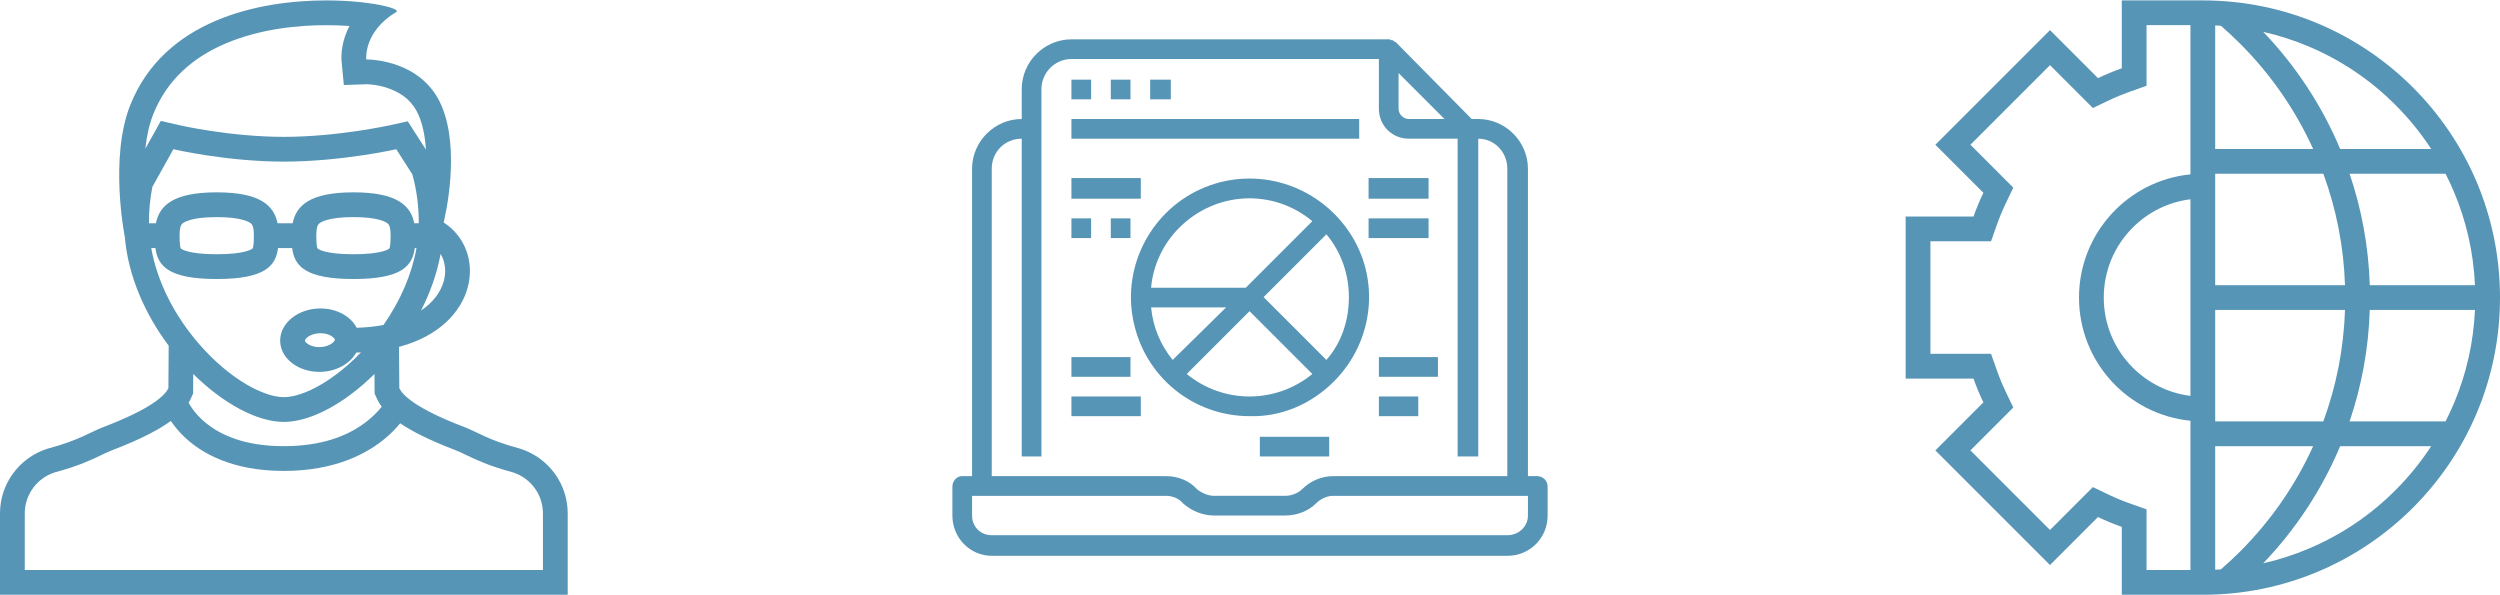
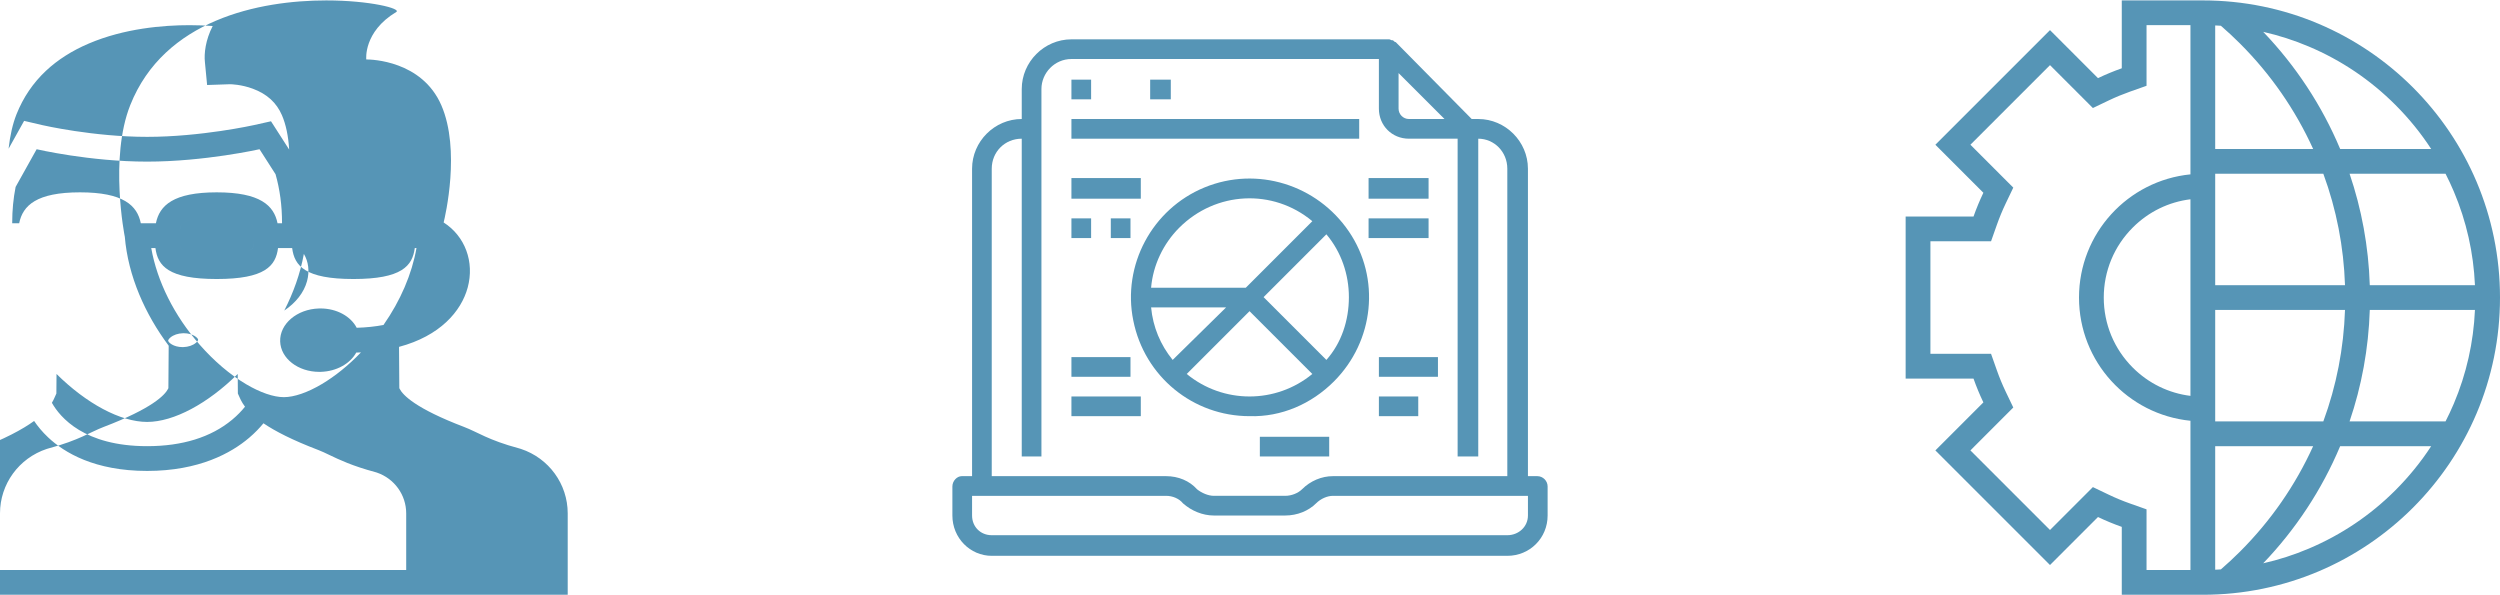
<svg xmlns="http://www.w3.org/2000/svg" xml:space="preserve" width="7750px" height="1845px" version="1.1" style="shape-rendering:geometricPrecision; text-rendering:geometricPrecision; image-rendering:optimizeQuality; fill-rule:evenodd; clip-rule:evenodd" viewBox="0 0 2081.96 495.55">
  <defs>
    <style type="text/css">
   
    .fil1 {fill:none;fill-rule:nonzero}
    .fil0 {fill:#5695B6;fill-rule:nonzero}
   
  </style>
  </defs>
  <g id="Слой_x0020_1">
    <g id="_1864371761840">
      <g>
        <polygon class="fil0" points="892.27,115.46 1131.92,115.46 1131.92,99.06 892.27,99.06 " />
        <polygon class="fil0" points="892.27,82.67 908.66,82.67 908.66,66.28 892.27,66.28 " />
-         <polygon class="fil0" points="925.06,82.67 941.45,82.67 941.45,66.28 925.06,66.28 " />
        <polygon class="fil0" points="957.84,82.67 975.02,82.67 975.02,66.28 957.84,66.28 " />
        <path class="fil0" d="M1110.85 317.64c33.56,-33.56 39.03,-85.87 12.49,-124.9 -26.54,-39.03 -76.51,-54.64 -120.22,-36.69 -43.72,17.95 -68.7,64.79 -59.33,110.85 9.37,46.84 49.96,79.63 96.8,79.63 26.54,0.78 51.52,-10.15 70.26,-28.89l0 0zm12.49 -70.25c0,19.51 -6.25,38.25 -18.74,52.3l-52.3 -52.3 52.3 -52.31c12.49,14.83 18.74,33.57 18.74,52.31zm-141.3 -57.77c30.45,-30.45 78.07,-32.79 110.85,-5.47l-55.42 55.43 -78.85 0c1.56,-18.74 10.15,-36.69 23.42,-49.96l0 0zm-23.42 66.35l62.45 0 -44.49 43.72c-10.15,-12.49 -16.4,-27.32 -17.96,-43.72zm81.97 3.13l52.3 52.3c-30.44,24.98 -74.16,24.98 -104.6,0l52.3 -52.3 0 0z" />
        <polygon class="fil0" points="892.27,165.42 950.04,165.42 950.04,148.24 892.27,148.24 " />
        <polygon class="fil0" points="892.27,198.21 908.66,198.21 908.66,181.81 892.27,181.81 " />
        <polygon class="fil0" points="925.06,198.21 941.45,198.21 941.45,181.81 925.06,181.81 " />
        <polygon class="fil0" points="1139.73,165.42 1189.69,165.42 1189.69,148.24 1139.73,148.24 " />
        <polygon class="fil0" points="1139.73,198.21 1189.69,198.21 1189.69,181.81 1139.73,181.81 " />
        <polygon class="fil0" points="1148.32,313.74 1197.5,313.74 1197.5,297.35 1148.32,297.35 " />
        <polygon class="fil0" points="1148.32,346.53 1181.1,346.53 1181.1,330.13 1148.32,330.13 " />
        <polygon class="fil0" points="892.27,313.74 941.45,313.74 941.45,297.35 892.27,297.35 " />
        <polygon class="fil0" points="892.27,346.53 950.04,346.53 950.04,330.13 892.27,330.13 " />
        <polygon class="fil0" points="1049.18,380.09 1106.94,380.09 1106.94,363.7 1049.18,363.7 " />
        <path class="fil0" d="M1280.25 396.49l-7.81 0 0 -256.05c0,-22.64 -18.74,-41.38 -41.37,-41.38l-5.47 0 -63.23 -64.01c-0.78,0 -1.56,-0.78 -2.34,-1.56 -0.78,0 -0.78,0 -0.78,0 -0.78,0 -1.56,-0.78 -2.35,-0.78 0,0 0,0 -0.78,0l-263.85 0c-22.64,0 -41.38,18.74 -41.38,41.37l0 24.98c-22.63,0 -41.37,18.74 -41.37,41.38l0 256.05 -8.59 0c-3.9,0 -7.8,3.9 -7.8,8.58l0 24.2c0,18.74 14.83,33.57 32.78,33.57l429.36 0c18.73,0 33.56,-14.83 33.56,-33.57l0 -24.2c0,-4.68 -3.9,-8.58 -8.58,-8.58l0 0zm-115.54 -335.68l38.25 38.25 -29.66 0c-4.69,0 -8.59,-3.9 -8.59,-8.58l0 -29.67 0 0zm-338.8 79.63c0,-14.05 10.93,-24.98 24.98,-24.98l0 264.63 16.4 0 0 -306.01c0,-13.27 10.93,-24.98 24.98,-24.98l256.05 0 0 41.38c0,14.05 10.93,24.98 24.98,24.98l40.59 0 0 264.63 17.18 0 0 -264.63c13.27,0 24.2,10.93 24.2,24.98l0 256.05 -145.2 0c-9.37,0 -18.74,3.9 -25.76,10.93 -3.13,3.12 -8.59,5.46 -14.06,5.46l-59.32 0c-4.69,0 -10.15,-2.34 -14.06,-5.46 -6.24,-7.03 -15.61,-10.93 -25.76,-10.93l-145.2 0 0 -256.05 0 0zm446.53 288.83c0,9.37 -7.81,16.4 -17.18,16.4l-429.35 0c-9.36,0 -16.39,-7.03 -16.39,-16.4l0 -16.39 161.59 0c5.47,0 10.93,2.34 14.05,6.25 7.03,6.24 16.4,10.14 25.76,10.14l59.33 0c10.15,0 19.52,-3.9 25.76,-10.14 3.91,-3.91 9.37,-6.25 14.06,-6.25l162.37 0 0 16.39 0 0z" />
      </g>
-       <path class="fil0" d="M433.81 373.8l-1.75 -0.51c-25.59,-6.87 -34.24,-13.47 -45.63,-17.8 -40.42,-15.4 -50.93,-26.49 -53.62,-31.74 -0.09,-0.18 -0.17,-0.39 -0.26,-0.58l-0.24 -34.35c34,-9.05 51.77,-29.5 57.16,-49.31 5.83,-21.48 -2.18,-42.87 -20,-54.29 1.27,-5.16 14.23,-60.38 -1.92,-97.59 -16.19,-37.33 -58.55,-38.16 -62.26,-38.16 -0.17,0 -0.26,0.01 -0.26,0.01 0,0 -2.58,-22.99 24.95,-39.53 4.61,-2.77 -21.79,-9.65 -58.29,-9.65 -55.72,0 -134.96,16.03 -163.22,87.2 -17.58,44.26 -4.59,109.36 -4.59,109.36l0.03 -0.02c2.73,33.29 17.16,65.05 36.57,91.02l-0.25 35.31c-0.09,0.19 -0.16,0.39 -0.25,0.58 -2.69,5.25 -13.2,16.34 -53.63,31.74 -11.38,4.33 -20.04,10.93 -45.63,17.8l-1.75 0.51c-23.29,7.7 -38.97,29.3 -38.97,53.68l0 67.77 236.39 0 236.39 0 0 -67.77c0,-24.38 -15.67,-45.98 -38.97,-53.68zm-307.86 -167.27l3.49 0c1.9,14.91 10.83,25.78 51.05,25.78 40.21,0 49.14,-10.87 51.05,-25.78l11.76 0c1.91,14.91 10.84,25.78 51.05,25.78 40.23,0 49.15,-10.87 51.07,-25.78l1.42 0c-3.82,21.65 -13.29,43.77 -27.48,64.06 -6.93,1.32 -14.41,2.1 -22.32,2.33 -4.89,-9.5 -16.57,-16.09 -30.15,-16.09 -0.44,0 -0.86,0.01 -1.3,0.02 -18.28,0.55 -32.72,12.83 -32.28,27.4 0.44,14.23 14.91,25.39 32.6,25.39 0.44,0 0.86,0 1.3,-0.02 13.21,-0.4 24.44,-6.94 29.47,-16.05 1.31,-0.03 2.62,-0.07 3.91,-0.13 -10.3,10.73 -21.45,19.76 -32.6,26.38 -11.82,7.02 -23.05,10.88 -31.6,10.88 -8.55,0 -19.77,-3.86 -31.6,-10.88 -13.26,-7.87 -26.52,-19.15 -38.36,-32.65 -21.44,-24.43 -35.59,-52.91 -40.48,-80.64zm23.6 -10.31c0,-8.02 1.68,-9.5 2.32,-10.06 1.43,-1.27 7.73,-5.41 28.62,-5.41 20.88,0 27.17,4.14 28.61,5.41 0.63,0.56 2.32,2.04 2.32,10.06 0,8.93 -0.84,10.44 -1.1,10.68 -0.19,0.2 -5.22,4.78 -29.83,4.78 -24.62,0 -29.64,-4.58 -29.85,-4.77 -0.25,-0.25 -1.09,-1.76 -1.09,-10.69zm113.87 0c0,-8.02 1.69,-9.5 2.32,-10.06 1.44,-1.27 7.74,-5.41 28.61,-5.41 20.89,0 27.19,4.14 28.62,5.41 0.64,0.56 2.32,2.04 2.32,10.06 0,8.93 -0.83,10.44 -1.09,10.69 -0.21,0.19 -5.23,4.77 -29.85,4.77 -24.6,0 -29.63,-4.58 -29.83,-4.77 -0.26,-0.25 -1.1,-1.76 -1.1,-10.69zm15.45 86.64c0.02,0.4 -0.47,1.43 -1.86,2.6 -2.51,2.13 -6.31,3.42 -10.44,3.55 -0.22,0.01 -0.43,0.01 -0.66,0.01 -7.75,0 -11.94,-4.01 -11.98,-5.4 -0.02,-0.4 0.47,-1.43 1.86,-2.61 2.51,-2.13 6.31,-3.42 10.44,-3.54 0.21,-0.01 0.43,-0.01 0.66,-0.01 7.75,0 11.93,4.01 11.98,5.4zm90.69 -48.75c-2.55,9.38 -9.23,17.95 -18.96,24.48 7.59,-14.82 13.31,-30.73 16.33,-47.19 3.82,6.42 4.88,14.43 2.63,22.71zm-241.94 -139c5.56,-13.96 13.81,-26.15 24.55,-36.21 9.72,-9.13 21.73,-16.77 35.69,-22.71 29.64,-12.62 61.95,-15.27 83.83,-15.27 7.1,0 13.57,0.27 19.31,0.69 -6.03,11.74 -7.27,22.98 -6.47,30.17l1.82 18.97 19 -0.65c0.92,0.01 9.5,0.17 19.18,3.78 11.69,4.36 19.58,11.54 24.11,21.96 3.32,7.67 5.36,17.38 6.06,28.7l-7.34 -11.44 -7.8 -12.14 -14.09 3.15c-0.43,0.1 -44.23,9.82 -89.08,9.82 -44.74,0 -86.9,-9.68 -87.3,-9.78l-15.14 -3.53 -7.57 13.57 -5.37 9.63c1.24,-11.05 3.44,-20.73 6.61,-28.71zm16.77 29.12c0,0 44.15,10.32 92,10.32 47.86,0 93.61,-10.32 93.61,-10.32l13.35 20.83c3.58,12.61 5.39,26.14 5.39,40.36 0,0.16 0,0.32 0,0.49l-3.73 0c-3,-14.91 -14.57,-25.78 -50.66,-25.78 -36.07,0 -47.65,10.87 -50.65,25.78l-12.56 0c-2.99,-14.91 -14.58,-25.78 -50.65,-25.78 -36.09,0 -47.66,10.87 -50.66,25.78l-5.79 0c0,-0.17 0,-0.33 0,-0.49 0,-10.33 0.95,-20.29 2.84,-29.8l17.51 -31.39zm92 227.1c22.25,0 50.64,-15.37 75.45,-39.93l0.09 11.92 0.03 4.35 1.72 3.82c0.14,0.32 0.41,0.94 0.79,1.67 0.85,1.66 1.93,3.49 3.44,5.48 -2.69,3.35 -6.24,7.16 -10.81,10.94 -17.61,14.56 -41.4,21.94 -70.71,21.94 -52.4,0 -72.5,-24.02 -79.31,-36.12 0.46,-0.77 0.86,-1.5 1.22,-2.2 0.38,-0.74 0.65,-1.36 0.8,-1.7l1.72 -3.83 0.03 -4.35 0.09 -11.92c24.82,24.56 53.2,39.93 75.45,39.93zm215.76 123.3l-215.76 0 -215.76 0 0 -47.15c0,-15.38 9.82,-28.99 24.49,-33.99l1.15 -0.34c19.29,-5.19 29.92,-10.28 38.49,-14.38 3.3,-1.58 6.16,-2.96 8.95,-4.01 24.03,-9.16 39,-17.28 48.57,-24.23 2.87,4.24 6.67,8.95 11.66,13.66 13.51,12.75 38.79,27.95 82.45,27.95 43.42,0 70.17,-15 84.97,-27.6 4.86,-4.13 8.78,-8.27 11.92,-12.08 9.6,6.52 23.97,13.97 45.81,22.3 2.78,1.05 5.64,2.43 8.94,4.01 8.57,4.1 19.2,9.19 38.49,14.38l1.15 0.34c14.67,5 24.48,18.61 24.48,33.99l0 47.15 0 0z" />
+       <path class="fil0" d="M433.81 373.8l-1.75 -0.51c-25.59,-6.87 -34.24,-13.47 -45.63,-17.8 -40.42,-15.4 -50.93,-26.49 -53.62,-31.74 -0.09,-0.18 -0.17,-0.39 -0.26,-0.58l-0.24 -34.35c34,-9.05 51.77,-29.5 57.16,-49.31 5.83,-21.48 -2.18,-42.87 -20,-54.29 1.27,-5.16 14.23,-60.38 -1.92,-97.59 -16.19,-37.33 -58.55,-38.16 -62.26,-38.16 -0.17,0 -0.26,0.01 -0.26,0.01 0,0 -2.58,-22.99 24.95,-39.53 4.61,-2.77 -21.79,-9.65 -58.29,-9.65 -55.72,0 -134.96,16.03 -163.22,87.2 -17.58,44.26 -4.59,109.36 -4.59,109.36l0.03 -0.02c2.73,33.29 17.16,65.05 36.57,91.02l-0.25 35.31c-0.09,0.19 -0.16,0.39 -0.25,0.58 -2.69,5.25 -13.2,16.34 -53.63,31.74 -11.38,4.33 -20.04,10.93 -45.63,17.8l-1.75 0.51c-23.29,7.7 -38.97,29.3 -38.97,53.68l0 67.77 236.39 0 236.39 0 0 -67.77c0,-24.38 -15.67,-45.98 -38.97,-53.68zm-307.86 -167.27l3.49 0c1.9,14.91 10.83,25.78 51.05,25.78 40.21,0 49.14,-10.87 51.05,-25.78l11.76 0c1.91,14.91 10.84,25.78 51.05,25.78 40.23,0 49.15,-10.87 51.07,-25.78l1.42 0c-3.82,21.65 -13.29,43.77 -27.48,64.06 -6.93,1.32 -14.41,2.1 -22.32,2.33 -4.89,-9.5 -16.57,-16.09 -30.15,-16.09 -0.44,0 -0.86,0.01 -1.3,0.02 -18.28,0.55 -32.72,12.83 -32.28,27.4 0.44,14.23 14.91,25.39 32.6,25.39 0.44,0 0.86,0 1.3,-0.02 13.21,-0.4 24.44,-6.94 29.47,-16.05 1.31,-0.03 2.62,-0.07 3.91,-0.13 -10.3,10.73 -21.45,19.76 -32.6,26.38 -11.82,7.02 -23.05,10.88 -31.6,10.88 -8.55,0 -19.77,-3.86 -31.6,-10.88 -13.26,-7.87 -26.52,-19.15 -38.36,-32.65 -21.44,-24.43 -35.59,-52.91 -40.48,-80.64zm23.6 -10.31c0,-8.02 1.68,-9.5 2.32,-10.06 1.43,-1.27 7.73,-5.41 28.62,-5.41 20.88,0 27.17,4.14 28.61,5.41 0.63,0.56 2.32,2.04 2.32,10.06 0,8.93 -0.84,10.44 -1.1,10.68 -0.19,0.2 -5.22,4.78 -29.83,4.78 -24.62,0 -29.64,-4.58 -29.85,-4.77 -0.25,-0.25 -1.09,-1.76 -1.09,-10.69zc0,-8.02 1.69,-9.5 2.32,-10.06 1.44,-1.27 7.74,-5.41 28.61,-5.41 20.89,0 27.19,4.14 28.62,5.41 0.64,0.56 2.32,2.04 2.32,10.06 0,8.93 -0.83,10.44 -1.09,10.69 -0.21,0.19 -5.23,4.77 -29.85,4.77 -24.6,0 -29.63,-4.58 -29.83,-4.77 -0.26,-0.25 -1.1,-1.76 -1.1,-10.69zm15.45 86.64c0.02,0.4 -0.47,1.43 -1.86,2.6 -2.51,2.13 -6.31,3.42 -10.44,3.55 -0.22,0.01 -0.43,0.01 -0.66,0.01 -7.75,0 -11.94,-4.01 -11.98,-5.4 -0.02,-0.4 0.47,-1.43 1.86,-2.61 2.51,-2.13 6.31,-3.42 10.44,-3.54 0.21,-0.01 0.43,-0.01 0.66,-0.01 7.75,0 11.93,4.01 11.98,5.4zm90.69 -48.75c-2.55,9.38 -9.23,17.95 -18.96,24.48 7.59,-14.82 13.31,-30.73 16.33,-47.19 3.82,6.42 4.88,14.43 2.63,22.71zm-241.94 -139c5.56,-13.96 13.81,-26.15 24.55,-36.21 9.72,-9.13 21.73,-16.77 35.69,-22.71 29.64,-12.62 61.95,-15.27 83.83,-15.27 7.1,0 13.57,0.27 19.31,0.69 -6.03,11.74 -7.27,22.98 -6.47,30.17l1.82 18.97 19 -0.65c0.92,0.01 9.5,0.17 19.18,3.78 11.69,4.36 19.58,11.54 24.11,21.96 3.32,7.67 5.36,17.38 6.06,28.7l-7.34 -11.44 -7.8 -12.14 -14.09 3.15c-0.43,0.1 -44.23,9.82 -89.08,9.82 -44.74,0 -86.9,-9.68 -87.3,-9.78l-15.14 -3.53 -7.57 13.57 -5.37 9.63c1.24,-11.05 3.44,-20.73 6.61,-28.71zm16.77 29.12c0,0 44.15,10.32 92,10.32 47.86,0 93.61,-10.32 93.61,-10.32l13.35 20.83c3.58,12.61 5.39,26.14 5.39,40.36 0,0.16 0,0.32 0,0.49l-3.73 0c-3,-14.91 -14.57,-25.78 -50.66,-25.78 -36.07,0 -47.65,10.87 -50.65,25.78l-12.56 0c-2.99,-14.91 -14.58,-25.78 -50.65,-25.78 -36.09,0 -47.66,10.87 -50.66,25.78l-5.79 0c0,-0.17 0,-0.33 0,-0.49 0,-10.33 0.95,-20.29 2.84,-29.8l17.51 -31.39zm92 227.1c22.25,0 50.64,-15.37 75.45,-39.93l0.09 11.92 0.03 4.35 1.72 3.82c0.14,0.32 0.41,0.94 0.79,1.67 0.85,1.66 1.93,3.49 3.44,5.48 -2.69,3.35 -6.24,7.16 -10.81,10.94 -17.61,14.56 -41.4,21.94 -70.71,21.94 -52.4,0 -72.5,-24.02 -79.31,-36.12 0.46,-0.77 0.86,-1.5 1.22,-2.2 0.38,-0.74 0.65,-1.36 0.8,-1.7l1.72 -3.83 0.03 -4.35 0.09 -11.92c24.82,24.56 53.2,39.93 75.45,39.93zm215.76 123.3l-215.76 0 -215.76 0 0 -47.15c0,-15.38 9.82,-28.99 24.49,-33.99l1.15 -0.34c19.29,-5.19 29.92,-10.28 38.49,-14.38 3.3,-1.58 6.16,-2.96 8.95,-4.01 24.03,-9.16 39,-17.28 48.57,-24.23 2.87,4.24 6.67,8.95 11.66,13.66 13.51,12.75 38.79,27.95 82.45,27.95 43.42,0 70.17,-15 84.97,-27.6 4.86,-4.13 8.78,-8.27 11.92,-12.08 9.6,6.52 23.97,13.97 45.81,22.3 2.78,1.05 5.64,2.43 8.94,4.01 8.57,4.1 19.2,9.19 38.49,14.38l1.15 0.34c14.67,5 24.48,18.61 24.48,33.99l0 47.15 0 0z" />
      <path class="fil0" d="M1834.48 0.29c-0.55,0 -1.09,0.01 -1.64,0.02l0 -0.02 -65.86 0 0 56.53c-6.77,2.4 -13.38,5.13 -19.8,8.21l-39.97 -39.99 -95.46 95.46 39.98 39.98c-3.07,6.42 -5.81,13.02 -8.21,19.8l-56.53 0 0 134.99 56.53 0c2.4,6.76 5.14,13.38 8.21,19.8l-39.98 39.98 95.46 95.44 39.97 -39.97c6.42,3.08 13.03,5.8 19.8,8.2l0 56.54 65.87 0 0 -0.03c0.54,0.01 1.08,0.03 1.63,0.03 136.68,0 247.48,-110.81 247.48,-247.48 0,-136.69 -110.8,-247.49 -247.48,-247.49zm202.13 350.59l-79.92 0c9.96,-29.24 15.8,-60.42 16.83,-92.8l87.58 0c-1.19,26.99 -7.08,53.18 -17.58,78 -2.13,5.03 -4.43,9.97 -6.91,14.8zm-187.09 123.26c-1.58,0.11 -3.16,0.2 -4.74,0.27l0 -102.89 81.58 0c-14.86,32.71 -35.33,62.23 -60.93,87.82 -5.15,5.15 -10.46,10.07 -15.91,14.8zm0 -452.74c5.45,4.72 10.76,9.66 15.91,14.8 25.6,25.6 46.07,55.12 60.93,87.83l-81.58 0 0 -102.89c1.58,0.07 3.16,0.16 4.74,0.26zm85.31 123.25c10.93,29.74 16.98,60.86 18.05,92.81l-108.1 0 0 -92.81 90.05 0zm-110.66 184.98c-18.14,-2.25 -34.9,-10.41 -48.02,-23.52 -15.58,-15.59 -24.17,-36.31 -24.17,-58.33 0,-22.04 8.59,-42.76 24.17,-58.34 13.12,-13.13 29.88,-21.29 48.02,-23.53l0 163.72zm20.61 21.25l0 -92.8 108.1 0c-1.07,31.96 -7.12,63.08 -18.05,92.8l-90.05 0zm216.32 -113.42l-87.58 0c-1.03,-32.38 -6.87,-63.55 -16.83,-92.81l79.92 0c2.48,4.84 4.78,9.79 6.91,14.83 10.5,24.8 16.39,50.99 17.58,77.98zm-66.21 -150.1c11.26,11.26 21.2,23.52 29.76,36.67l-75.8 0c-15.3,-36.44 -37.16,-69.44 -64.09,-97.55 12.96,2.94 25.67,7.03 38.02,12.25 27.01,11.42 51.27,27.78 72.11,48.63zm-221.03 331.92c-6.1,-2.16 -12.08,-4.64 -17.77,-7.37l-13.17 -6.3 -10.32 10.32 -25.39 25.4 -66.29 -66.28 25.39 -25.41 10.32 -10.31 -6.3 -13.16c-2.74,-5.72 -5.21,-11.7 -7.36,-17.78l-4.86 -13.76 -14.59 0 -35.9 0 0 -93.73 35.9 0 14.59 0 4.86 -13.75c2.15,-6.07 4.62,-12.05 7.36,-17.77l6.3 -13.17 -10.32 -10.32 -25.39 -25.39 66.29 -66.29 25.39 25.39 10.32 10.33 13.16 -6.3c5.72,-2.74 11.7,-5.21 17.77,-7.36l13.75 -4.86 0 -14.59 0 -35.91 36.57 0 0 124.26c-52.12,5.17 -92.81,49.13 -92.81,102.61 0,53.47 40.69,97.42 92.81,102.59l0 124.26 -36.57 0 0 -35.91 0 -14.58 -13.74 -4.86zm221.03 -11.09c-20.84,20.85 -45.1,37.19 -72.11,48.61 -12.35,5.23 -25.06,9.34 -38.03,12.27 26.94,-28.11 48.8,-61.12 64.1,-97.55l75.8 0c-8.56,13.14 -18.5,25.4 -29.76,36.67z" />
      <rect class="fil1" width="2081.96" height="495.55" />
    </g>
  </g>
</svg>